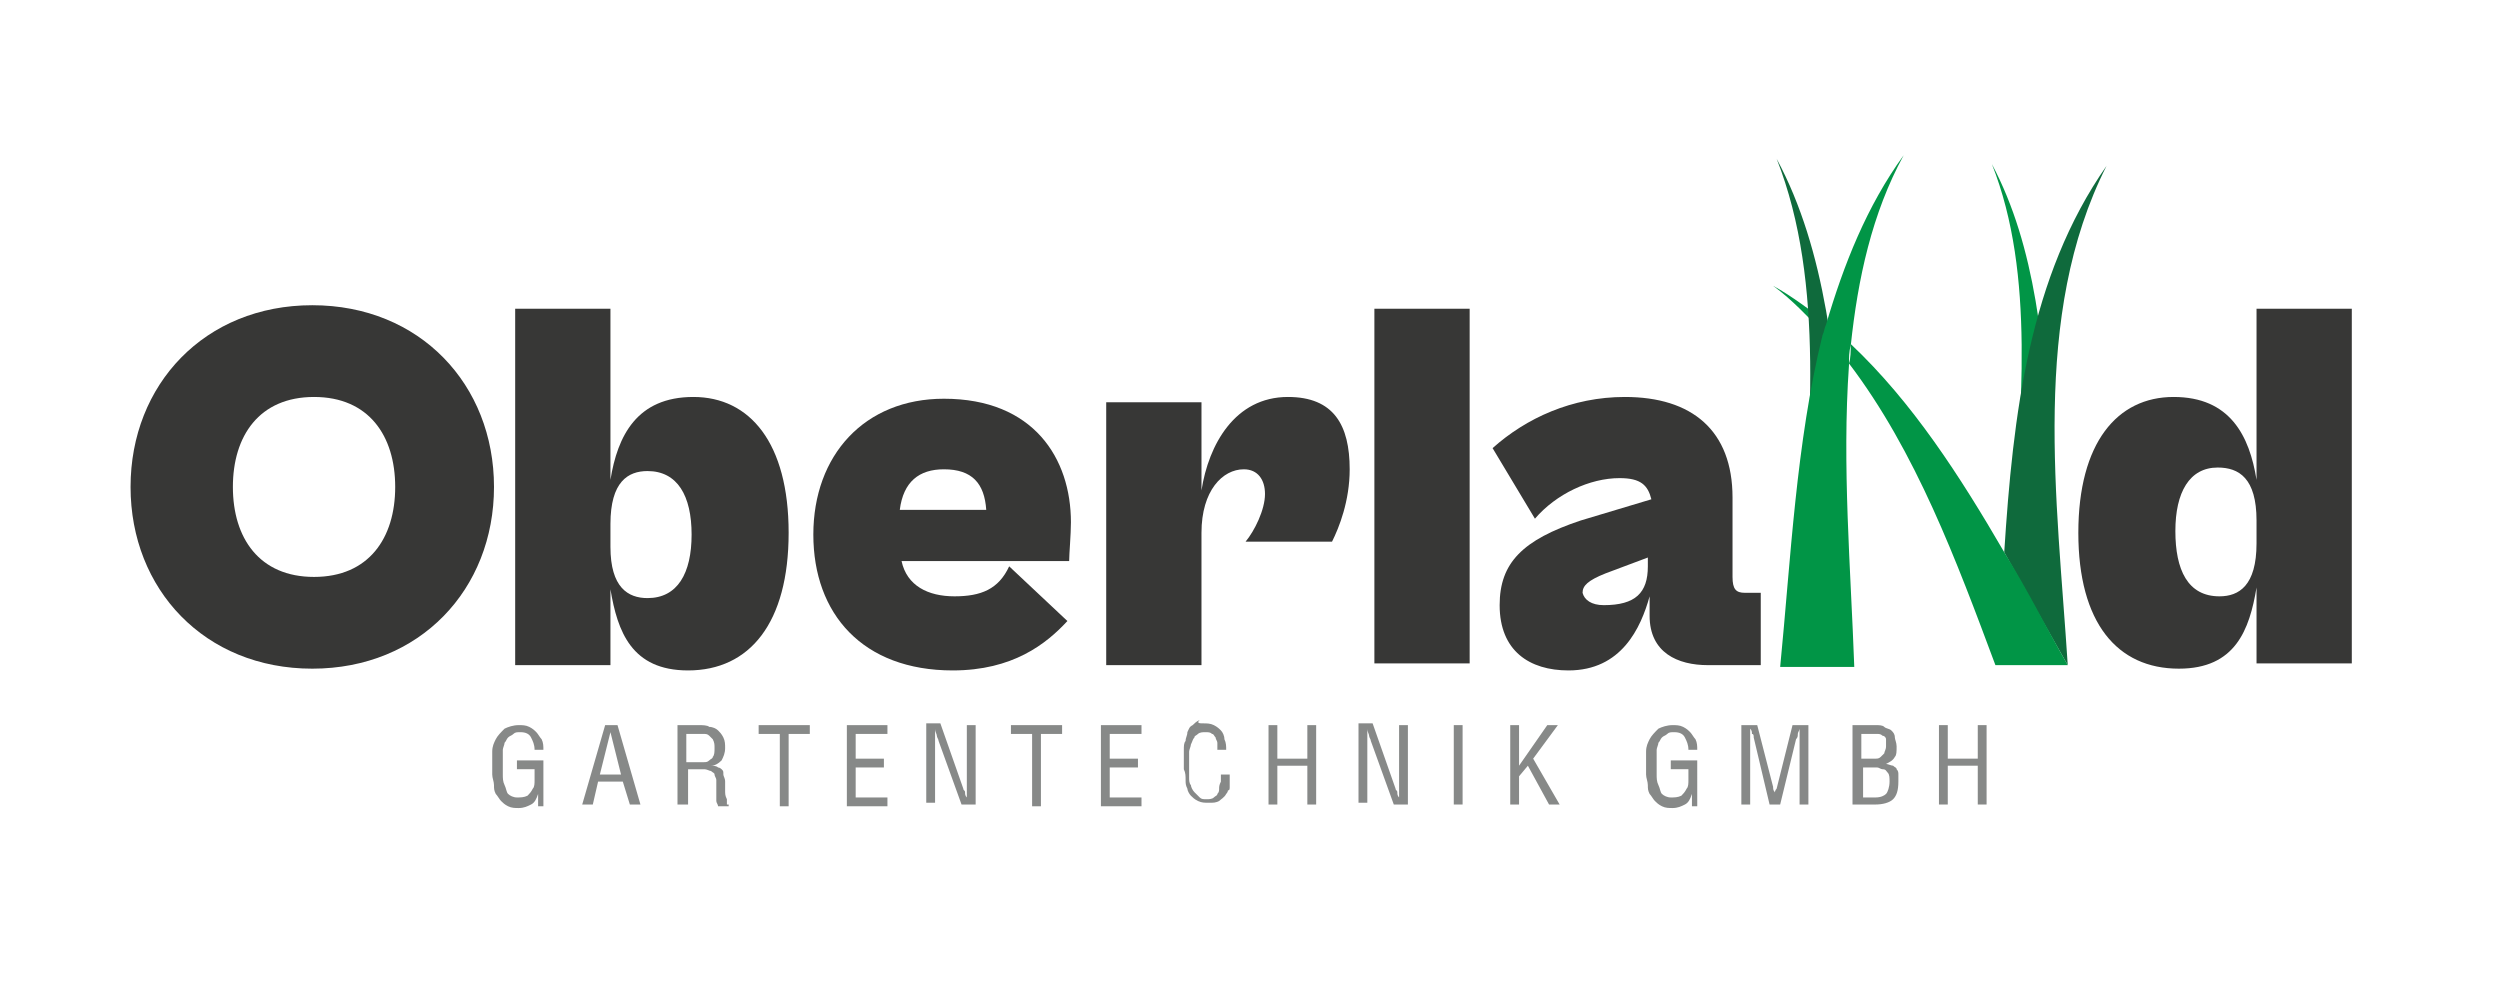
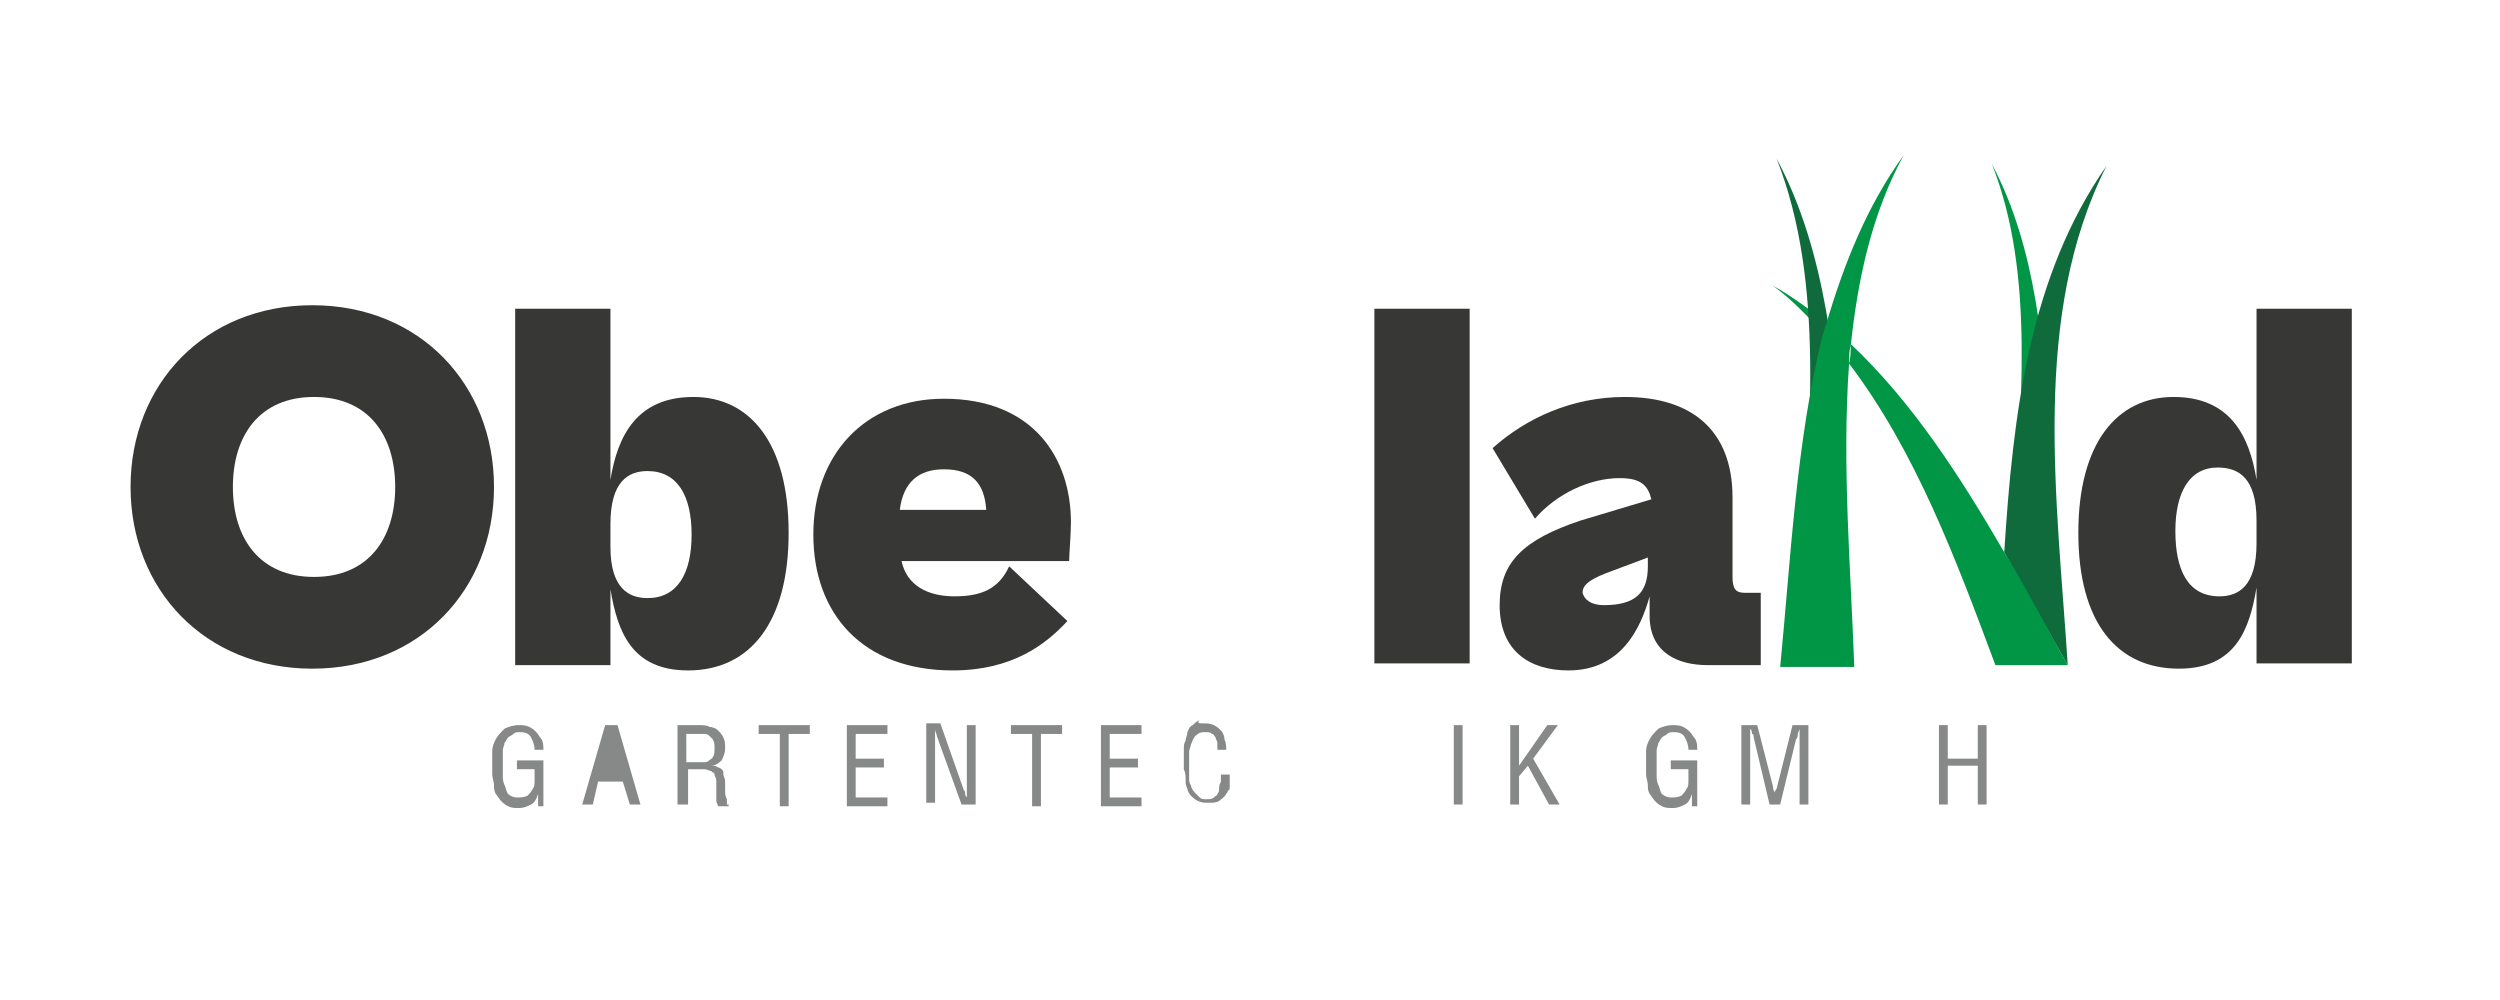
<svg xmlns="http://www.w3.org/2000/svg" version="1.1" id="Ebene_1" x="0px" y="0px" viewBox="0 0 141.7 56.7" style="enable-background:new 0 0 141.7 56.7;" xml:space="preserve">
  <style type="text/css">
	.st0{fill:#373736;}
	.st1{fill:#019546;}
	.st2{fill:#0F6A3C;}
	.st3{fill:#878988;}
</style>
  <g>
    <path class="st0" d="M46.1,30.3c0-4.5,2.9-7.7,7.4-7.7c5.1,0,7.2,3.4,7.2,7c0,0.7-0.1,1.8-0.1,2.2h-9.5c0.3,1.4,1.5,2,3,2   c1.5,0,2.5-0.4,3.1-1.7l3.3,3.1C59.3,36.5,57.4,38,54,38C48.9,38,46.1,34.8,46.1,30.3z M51,28.9h4.9c-0.1-1.5-0.8-2.3-2.4-2.3   C52.1,26.6,51.2,27.3,51,28.9z" />
-     <path class="st0" d="M62.7,37.7V22.8h5.4v5c0.4-2.6,1.9-5.3,4.9-5.3c2.6,0,3.5,1.6,3.5,4.1c0,1.8-0.6,3.3-1,4.1h-4.9   c0.5-0.6,1.1-1.8,1.1-2.7c0-0.8-0.4-1.4-1.2-1.4c-1.2,0-2.4,1.2-2.4,3.6v7.5H62.7z" />
    <path class="st0" d="M85,34.3c0-2.4,1.3-3.7,4.6-4.8l4-1.2c-0.2-0.8-0.6-1.2-1.8-1.2c-1.7,0-3.6,0.9-4.8,2.3l-2.4-4   c1.9-1.7,4.5-2.9,7.5-2.9c3.8,0,6.1,1.9,6.1,5.7v4.5c0,0.7,0.2,0.9,0.7,0.9h0.9v4.1h-3c-1.7,0-3.3-0.7-3.3-2.8v-1.1   C93,35.6,91.9,38,88.9,38C86.7,38,85,36.9,85,34.3z M90.9,34.3c1.8,0,2.5-0.7,2.5-2.2v-0.5l-2.4,0.9c-1,0.4-1.3,0.7-1.3,1.1   C89.8,34,90.2,34.3,90.9,34.3z" />
    <g>
      <path class="st1" d="M100.5,16.2c1.1,0.8,2,1.8,2.9,2.7c0-0.2,0.1-0.4,0.2-0.6C102.6,17.6,101.6,16.8,100.5,16.2z" />
      <path class="st1" d="M114.1,30.3c0.4-7,1.3-14.7-1.2-21c2.5,4.7,3,10.5,3.3,16.3C115.5,27.2,114.8,28.8,114.1,30.3L114.1,30.3z" />
      <path class="st2" d="M102.1,32.4c0.4-7.7,1.4-16.3-1.4-23.4c2.8,5.2,3.4,11.7,3.8,18.1C103.7,28.8,102.9,30.6,102.1,32.4    L102.1,32.4z" />
      <path class="st0" d="M7.4,27.6c0-5.8,4.2-10.3,10.3-10.3S28,21.8,28,27.6c0,5.8-4.2,10.3-10.3,10.3S7.4,33.4,7.4,27.6z M22.4,27.6    c0-2.9-1.5-5.1-4.6-5.1s-4.6,2.2-4.6,5.1c0,2.9,1.5,5.1,4.6,5.1S22.4,30.5,22.4,27.6z" />
      <path class="st0" d="M29.2,37.7V17.5h5.4v9.7c0.4-2.5,1.5-4.7,4.7-4.7c3.2,0,5.4,2.6,5.4,7.7S42.5,38,39,38c-3.2,0-4-2.2-4.4-4.6    v4.3H29.2z M36.7,33.9c1.7,0,2.5-1.4,2.5-3.6s-0.8-3.6-2.5-3.6c-1.1,0-2.1,0.6-2.1,3v1.3C34.6,33.3,35.6,33.9,36.7,33.9z" />
      <path class="st0" d="M77.9,37.7V17.5h5.4v20.1H77.9z" />
      <path class="st0" d="M117.8,30.2c0-5.1,2.2-7.7,5.4-7.7c3.2,0,4.3,2.2,4.7,4.7v-9.7h5.4v20.1h-5.4v-4.3c-0.4,2.4-1.2,4.6-4.4,4.6    C120,37.9,117.8,35.3,117.8,30.2z M125.8,33.8c1.1,0,2.1-0.6,2.1-3v-1.3c0-2.4-1-3-2.2-3c-1.6,0-2.4,1.4-2.4,3.6    S124,33.8,125.8,33.8z" />
      <path class="st2" d="M117.2,37.7c-0.6-9.4-2.1-19.8,2.2-28.3c-4.4,6.3-5.3,14.1-5.8,21.9C114.8,33.5,116,35.6,117.2,37.7    L117.2,37.7z" />
      <path class="st1" d="M113.1,37.7h4.1c-1.2-2.1-2.3-4.3-3.6-6.4c-2.5-4.3-5.2-8.5-8.7-11.8c0,0.4,0,0.8-0.1,1.1    C108.6,25.6,110.9,31.8,113.1,37.7z" />
      <path class="st1" d="M104.8,20.7c0-0.4,0-0.8,0.1-1.1c0.4-3.8,1.2-7.5,3-10.8c-2.1,2.9-3.4,6.2-4.4,9.6c-0.1,0.2-0.1,0.4-0.2,0.6    c-1.5,6.1-1.8,12.7-2.4,18.8h4.2C104.9,32.2,104.4,26.4,104.8,20.7z" />
    </g>
  </g>
  <g>
    <path class="st3" d="M30.9,45.7h-0.4V45h0c-0.1,0.3-0.2,0.5-0.4,0.6c-0.2,0.1-0.4,0.2-0.7,0.2c-0.2,0-0.4,0-0.6-0.1   c-0.2-0.1-0.3-0.2-0.4-0.3c-0.1-0.1-0.2-0.3-0.3-0.4c-0.1-0.2-0.1-0.3-0.1-0.5c0-0.2-0.1-0.4-0.1-0.6c0-0.2,0-0.4,0-0.5   c0-0.3,0-0.5,0-0.8c0-0.3,0.1-0.5,0.2-0.7c0.1-0.2,0.3-0.4,0.5-0.6c0.2-0.1,0.5-0.2,0.8-0.2c0.2,0,0.4,0,0.6,0.1   c0.2,0.1,0.3,0.2,0.4,0.3c0.1,0.1,0.2,0.3,0.3,0.4c0.1,0.2,0.1,0.4,0.1,0.6h-0.5c0-0.3-0.1-0.5-0.2-0.7c-0.1-0.2-0.3-0.3-0.6-0.3   c-0.2,0-0.3,0-0.4,0.1c-0.1,0.1-0.2,0.1-0.3,0.2c-0.1,0.1-0.1,0.2-0.2,0.3c0,0.1-0.1,0.3-0.1,0.4c0,0.1,0,0.3,0,0.4   c0,0.1,0,0.3,0,0.4c0,0.2,0,0.4,0,0.6c0,0.2,0,0.4,0.1,0.6c0.1,0.2,0.1,0.4,0.2,0.5c0.1,0.1,0.3,0.2,0.5,0.2c0.2,0,0.4,0,0.6-0.1   c0.1-0.1,0.2-0.2,0.3-0.4c0.1-0.1,0.1-0.3,0.1-0.5c0-0.2,0-0.4,0-0.6h-1v-0.5h1.5V45.7z" />
-     <path class="st3" d="M34.3,41.1h0.7l1.3,4.5h-0.6l-0.4-1.3h-1.4l-0.3,1.3H33L34.3,41.1z M34.6,41.5L34.6,41.5L34,43.9h1.2   L34.6,41.5z" />
+     <path class="st3" d="M34.3,41.1h0.7l1.3,4.5h-0.6l-0.4-1.3h-1.4l-0.3,1.3H33L34.3,41.1z M34.6,41.5L34.6,41.5h1.2   L34.6,41.5z" />
    <path class="st3" d="M38.9,45.6h-0.5v-4.5h1.2c0.2,0,0.5,0,0.6,0.1c0.2,0,0.4,0.1,0.5,0.2c0.1,0.1,0.2,0.2,0.3,0.4   c0.1,0.2,0.1,0.4,0.1,0.6c0,0.3-0.1,0.5-0.2,0.7c-0.2,0.2-0.4,0.3-0.6,0.3v0c0.1,0,0.3,0,0.4,0.1c0.1,0,0.2,0.1,0.2,0.1   c0.1,0.1,0.1,0.1,0.1,0.3c0,0.1,0.1,0.2,0.1,0.4c0,0.2,0,0.3,0,0.5c0,0.2,0,0.3,0.1,0.5c0,0,0,0,0,0.1s0,0.1,0,0.1c0,0,0,0.1,0,0.1   c0,0,0,0,0.1,0v0.1h-0.6c0-0.1-0.1-0.2-0.1-0.3c0-0.1,0-0.2,0-0.3c0-0.1,0-0.2,0-0.3c0-0.1,0-0.2,0-0.3c0-0.1,0-0.2,0-0.3   c0-0.1-0.1-0.2-0.1-0.3s-0.1-0.1-0.2-0.2c-0.1,0-0.2-0.1-0.4-0.1h-0.9V45.6z M38.9,43.2h0.8c0.1,0,0.1,0,0.2,0c0.1,0,0.2,0,0.3-0.1   c0.1-0.1,0.2-0.1,0.2-0.2c0.1-0.1,0.1-0.3,0.1-0.5c0-0.2,0-0.3-0.1-0.5c-0.1-0.1-0.2-0.2-0.2-0.2c-0.1-0.1-0.2-0.1-0.3-0.1   c-0.1,0-0.2,0-0.3,0h-0.7V43.2z" />
    <path class="st3" d="M43.1,41.1h2.8v0.5h-1.2v4.1h-0.5v-4.1h-1.2V41.1z" />
    <path class="st3" d="M48,45.6v-4.5h2.3v0.5h-1.8V43h1.6v0.5h-1.6v1.7h1.8v0.5H48z" />
    <path class="st3" d="M54.8,41.1h0.5v4.5h-0.8L53.2,42c0-0.1-0.1-0.2-0.1-0.3c0-0.1-0.1-0.2-0.1-0.4h0c0,0.1,0,0.2,0,0.3   c0,0.1,0,0.2,0,0.3v3.6h-0.5v-4.5h0.8l1.3,3.7c0,0.1,0.1,0.1,0.1,0.2c0,0.1,0,0.2,0.1,0.3h0c0-0.1,0-0.2,0-0.3c0-0.1,0-0.2,0-0.3   V41.1z" />
    <path class="st3" d="M57.4,41.1h2.8v0.5h-1.2v4.1h-0.5v-4.1h-1.2V41.1z" />
    <path class="st3" d="M62.4,45.6v-4.5h2.3v0.5h-1.8V43h1.6v0.5h-1.6v1.7h1.8v0.5H62.4z" />
    <path class="st3" d="M69,42.5c0-0.1,0-0.3,0-0.4c0-0.1-0.1-0.2-0.1-0.3c-0.1-0.1-0.1-0.2-0.2-0.2c-0.1-0.1-0.2-0.1-0.4-0.1   c-0.1,0-0.3,0-0.4,0.1c-0.1,0.1-0.2,0.1-0.2,0.2c-0.1,0.1-0.1,0.2-0.2,0.4c0,0.1-0.1,0.3-0.1,0.4c0,0.1,0,0.3,0,0.4   c0,0.1,0,0.2,0,0.3c0,0.1,0,0.2,0,0.4c0,0.1,0,0.3,0,0.4c0,0.1,0,0.3,0.1,0.4c0,0.1,0.1,0.3,0.2,0.4c0.1,0.1,0.2,0.2,0.3,0.3   c0.1,0.1,0.2,0.1,0.4,0.1c0.1,0,0.3,0,0.4-0.1c0.1-0.1,0.2-0.1,0.2-0.2c0.1-0.1,0.1-0.2,0.1-0.3c0-0.1,0-0.2,0.1-0.4   c0-0.1,0-0.1,0-0.2c0-0.1,0-0.1,0-0.2h0.5c0,0,0,0.1,0,0.1s0,0.1,0,0.1c0,0.1,0,0.2,0,0.3c0,0.1,0,0.2,0,0.2c0,0.1,0,0.2-0.1,0.2   c0,0.1-0.1,0.2-0.1,0.2c-0.1,0.2-0.3,0.3-0.4,0.4c-0.2,0.1-0.3,0.1-0.6,0.1c-0.2,0-0.4,0-0.6-0.1c-0.2-0.1-0.3-0.2-0.4-0.3   s-0.2-0.3-0.2-0.4c-0.1-0.2-0.1-0.3-0.1-0.5c0-0.2,0-0.4-0.1-0.6c0-0.2,0-0.4,0-0.6c0-0.2,0-0.3,0-0.5c0-0.2,0-0.4,0.1-0.5   c0-0.2,0.1-0.3,0.1-0.5c0.1-0.2,0.1-0.3,0.3-0.4c0.1-0.1,0.2-0.2,0.4-0.3C67.8,41,68,41,68.2,41c0.2,0,0.4,0,0.6,0.1   c0.2,0.1,0.3,0.2,0.4,0.3c0.1,0.1,0.2,0.3,0.2,0.5c0.1,0.2,0.1,0.4,0.1,0.6H69z" />
-     <path class="st3" d="M71.9,45.6v-4.5h0.5V43h1.7v-1.9h0.5v4.5h-0.5v-2.2h-1.7v2.2H71.9z" />
-     <path class="st3" d="M79.3,41.1h0.5v4.5H79L77.7,42c0-0.1-0.1-0.2-0.1-0.3c0-0.1-0.1-0.2-0.1-0.4h0c0,0.1,0,0.2,0,0.3   c0,0.1,0,0.2,0,0.3v3.6h-0.5v-4.5h0.8l1.3,3.7c0,0.1,0.1,0.1,0.1,0.2c0,0.1,0,0.2,0.1,0.3h0c0-0.1,0-0.2,0-0.3c0-0.1,0-0.2,0-0.3   V41.1z" />
    <path class="st3" d="M82.4,45.6v-4.5h0.5v4.5H82.4z" />
    <path class="st3" d="M85.6,45.6v-4.5h0.5v2.3h0l1.6-2.3h0.6L86.9,43l1.5,2.6h-0.6l-1.2-2.2l-0.5,0.6v1.6H85.6z" />
    <path class="st3" d="M96.3,45.7h-0.4V45h0c-0.1,0.3-0.2,0.5-0.4,0.6c-0.2,0.1-0.4,0.2-0.7,0.2c-0.2,0-0.4,0-0.6-0.1   c-0.2-0.1-0.3-0.2-0.4-0.3s-0.2-0.3-0.3-0.4c-0.1-0.2-0.1-0.3-0.1-0.5c0-0.2-0.1-0.4-0.1-0.6c0-0.2,0-0.4,0-0.5c0-0.3,0-0.5,0-0.8   c0-0.3,0.1-0.5,0.2-0.7c0.1-0.2,0.3-0.4,0.5-0.6c0.2-0.1,0.5-0.2,0.8-0.2c0.2,0,0.4,0,0.6,0.1c0.2,0.1,0.3,0.2,0.4,0.3   c0.1,0.1,0.2,0.3,0.3,0.4c0.1,0.2,0.1,0.4,0.1,0.6h-0.5c0-0.3-0.1-0.5-0.2-0.7c-0.1-0.2-0.3-0.3-0.6-0.3c-0.2,0-0.3,0-0.4,0.1   c-0.1,0.1-0.2,0.1-0.3,0.2c-0.1,0.1-0.1,0.2-0.2,0.3c0,0.1-0.1,0.3-0.1,0.4c0,0.1,0,0.3,0,0.4c0,0.1,0,0.3,0,0.4c0,0.2,0,0.4,0,0.6   c0,0.2,0,0.4,0.1,0.6c0.1,0.2,0.1,0.4,0.2,0.5c0.1,0.1,0.3,0.2,0.5,0.2c0.2,0,0.4,0,0.6-0.1c0.1-0.1,0.2-0.2,0.3-0.4   c0.1-0.1,0.1-0.3,0.1-0.5c0-0.2,0-0.4,0-0.6h-1v-0.5h1.5V45.7z" />
    <path class="st3" d="M101.6,41.1h0.9v4.5H102v-3.7c0-0.1,0-0.2,0-0.3c0-0.1,0-0.2,0-0.3h0c0,0.1-0.1,0.2-0.1,0.3   c0,0.1,0,0.2-0.1,0.3l-0.9,3.7h-0.6l-0.9-3.8c0-0.1,0-0.2-0.1-0.2c0-0.1,0-0.2-0.1-0.3h0c0,0.1,0,0.2,0,0.3c0,0.1,0,0.2,0,0.3v3.7   h-0.5v-4.5h0.9l0.9,3.5c0,0.1,0,0.2,0.1,0.3c0,0.1,0,0.2,0,0.4h0c0-0.1,0-0.2,0-0.3c0-0.1,0-0.2,0.1-0.3L101.6,41.1z" />
-     <path class="st3" d="M105,45.6v-4.5h1.3c0.2,0,0.4,0,0.5,0.1c0.1,0.1,0.3,0.1,0.4,0.2c0.1,0.1,0.2,0.2,0.2,0.4   c0,0.1,0.1,0.3,0.1,0.5c0,0.3,0,0.5-0.1,0.6c-0.1,0.2-0.3,0.3-0.5,0.4v0c0.1,0,0.3,0.1,0.4,0.1c0.1,0.1,0.2,0.1,0.2,0.2   c0.1,0.1,0.1,0.2,0.1,0.3c0,0.1,0,0.3,0,0.4c0,0.5-0.1,0.8-0.3,1c-0.2,0.2-0.6,0.3-1,0.3H105z M105.5,43h0.4c0.2,0,0.3,0,0.4,0   c0.1,0,0.2,0,0.3-0.1c0.1-0.1,0.1-0.1,0.2-0.2c0-0.1,0.1-0.2,0.1-0.4c0-0.1,0-0.3,0-0.4c0-0.1-0.1-0.2-0.2-0.2   c-0.1-0.1-0.2-0.1-0.3-0.1c-0.1,0-0.3,0-0.5,0h-0.4V43z M106.3,45.2c0.3,0,0.5-0.1,0.6-0.2c0.1-0.1,0.2-0.4,0.2-0.7   c0-0.2,0-0.4-0.1-0.5c-0.1-0.1-0.1-0.2-0.3-0.2c-0.1,0-0.2-0.1-0.3-0.1c-0.1,0-0.3,0-0.4,0h-0.4v1.7H106.3z" />
    <path class="st3" d="M109.9,45.6v-4.5h0.5V43h1.7v-1.9h0.5v4.5h-0.5v-2.2h-1.7v2.2H109.9z" />
  </g>
</svg>